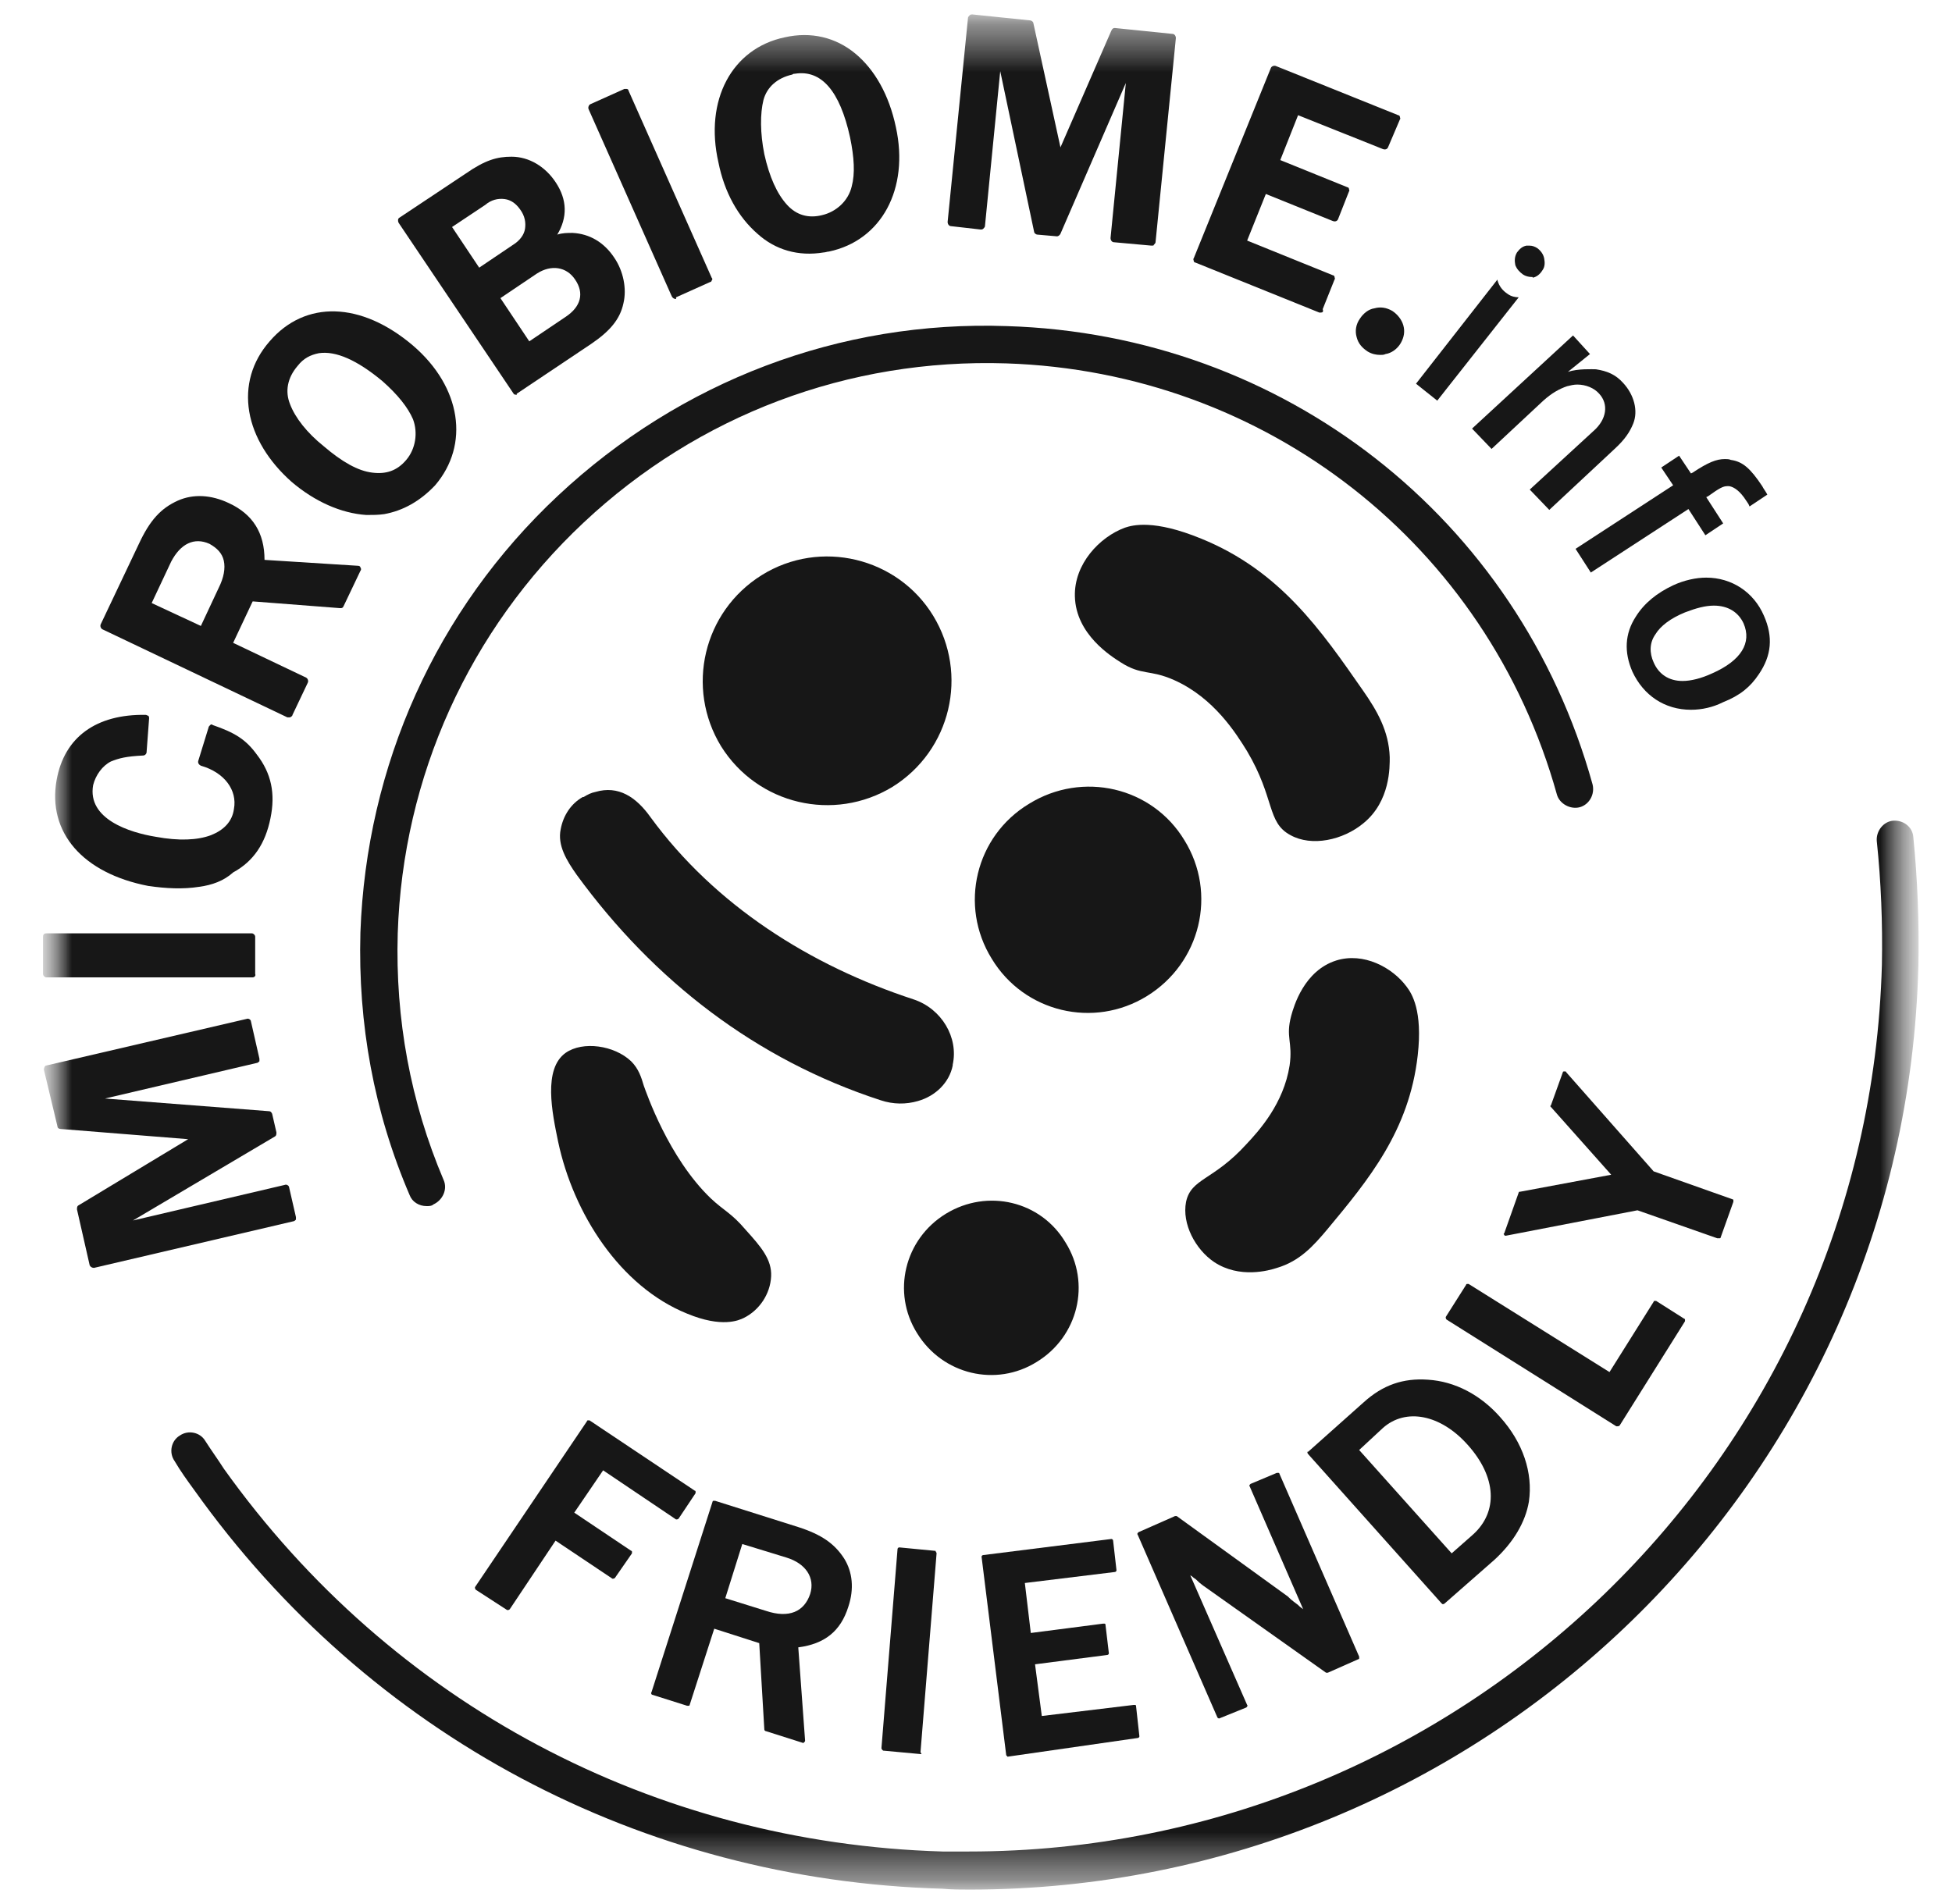
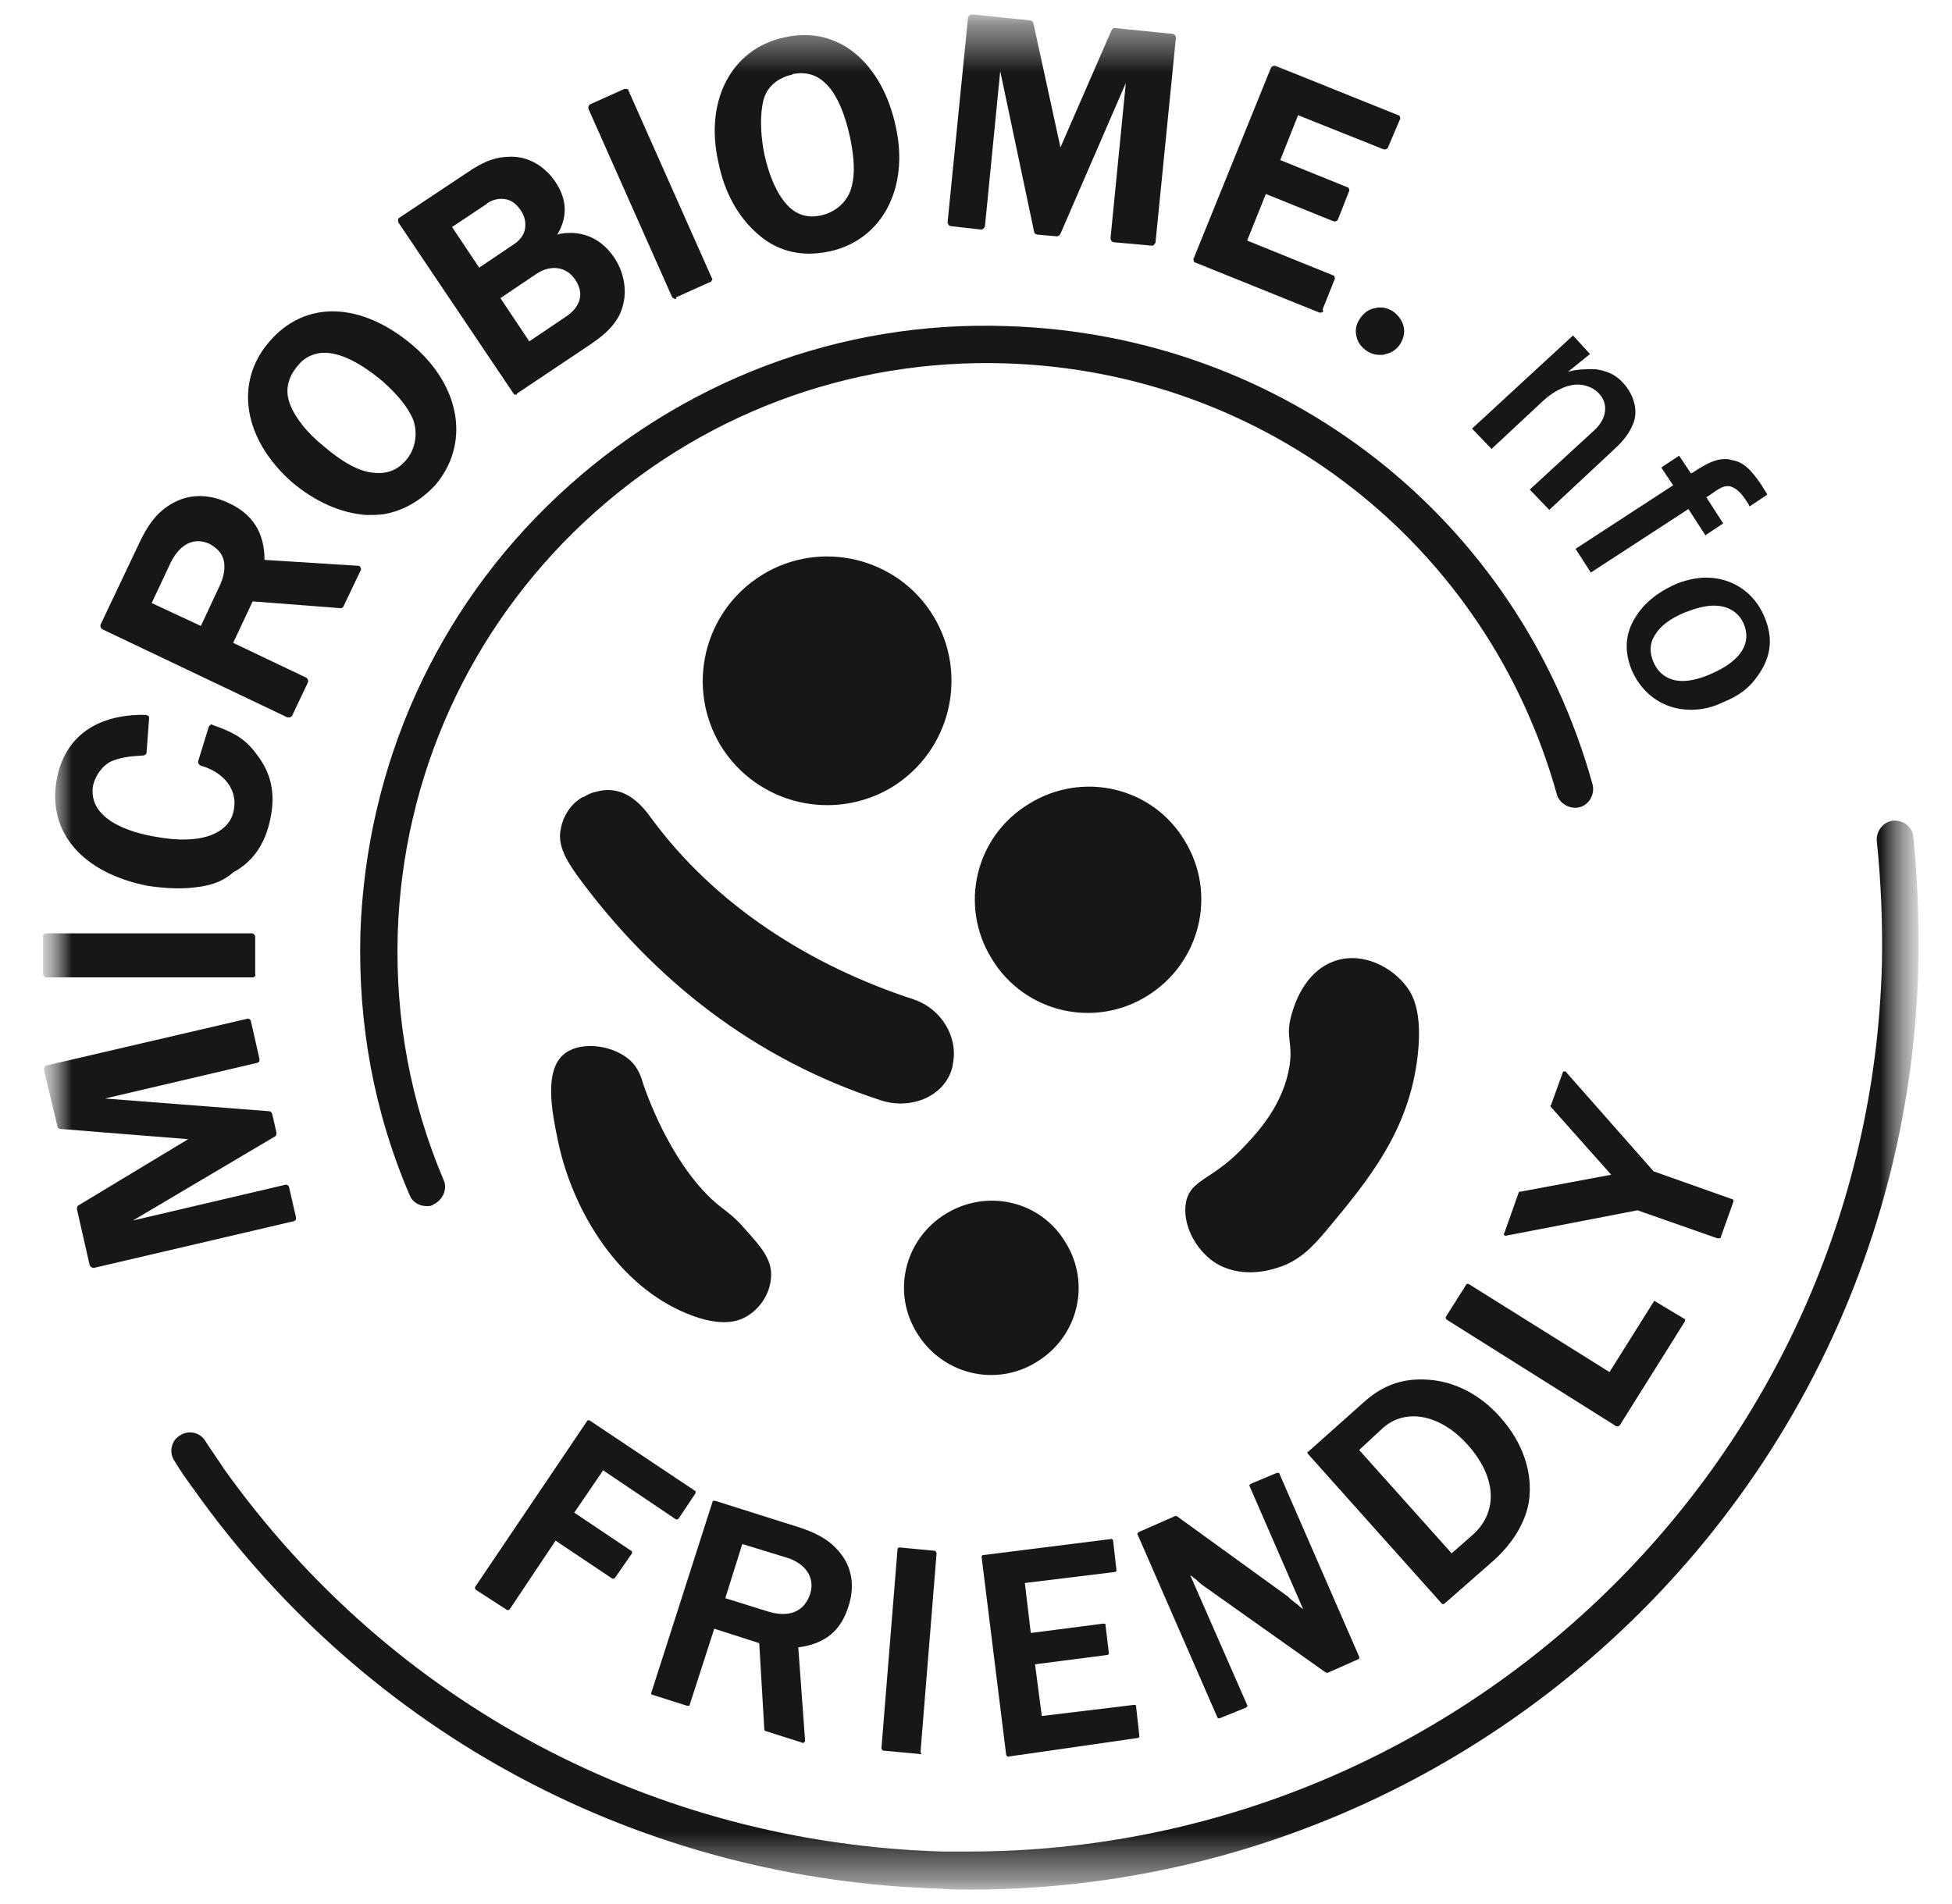
<svg xmlns="http://www.w3.org/2000/svg" fill="none" viewBox="0 0 41 40" height="40" width="41">
  <g clip-path="url(#clip0_825_462)">
    <mask height="40" width="41" y="0" x="0" maskUnits="userSpaceOnUse" style="mask-type:luminance" id="mask0_825_462">
      <path fill="white" d="M40.298 0.303H0.904V39.697H40.298V0.303Z" />
    </mask>
    <g mask="url(#mask0_825_462)">
      <mask height="40" width="41" y="0" x="0" maskUnits="userSpaceOnUse" style="mask-type:luminance" id="mask1_825_462">
        <path fill="white" d="M40.298 0.303H0.904V39.697H40.298V0.303Z" />
      </mask>
      <g mask="url(#mask1_825_462)">
        <path fill="#171717" d="M11.723 23.985C11.598 23.38 11.402 22.455 11.883 22.117C12.24 21.868 12.899 21.957 13.256 22.295C13.416 22.455 13.47 22.633 13.523 22.811C13.576 22.953 14.04 24.323 14.931 25.177C15.216 25.444 15.359 25.48 15.662 25.836C15.983 26.192 16.214 26.458 16.197 26.814C16.179 27.188 15.947 27.526 15.626 27.686C15.519 27.739 15.163 27.9 14.432 27.597C13.024 27.028 12.044 25.498 11.723 23.985Z" />
        <path fill="#171717" d="M29.778 22.171C29.6 23.755 28.744 24.787 27.871 25.836C27.586 26.174 27.3 26.495 26.819 26.637C26.659 26.69 26.035 26.868 25.5 26.512C25.108 26.246 24.823 25.712 24.912 25.249C25.019 24.751 25.483 24.804 26.178 24.039C26.445 23.755 26.962 23.185 27.087 22.384C27.158 21.886 26.997 21.797 27.122 21.335C27.176 21.139 27.39 20.392 28.067 20.178C28.637 20 29.243 20.32 29.546 20.73C29.653 20.872 29.885 21.228 29.778 22.171Z" />
        <path fill="#171717" d="M24.877 17.651C25.572 18.772 25.215 20.231 24.092 20.925C22.97 21.619 21.508 21.263 20.831 20.142C20.136 19.021 20.492 17.562 21.615 16.886C22.738 16.192 24.199 16.53 24.877 17.651Z" />
-         <path fill="#171717" d="M25.233 11.317C26.89 11.993 27.746 13.238 28.637 14.519C28.922 14.929 29.172 15.356 29.19 15.907C29.19 16.103 29.207 16.832 28.637 17.295C28.209 17.651 27.55 17.793 27.104 17.544C26.605 17.277 26.784 16.779 26.195 15.783C25.964 15.409 25.5 14.662 24.663 14.288C24.146 14.057 23.985 14.199 23.54 13.915C23.344 13.79 22.595 13.327 22.577 12.527C22.559 11.85 23.094 11.281 23.629 11.085C23.789 11.032 24.235 10.907 25.233 11.317Z" />
        <path fill="#171717" d="M19.601 12.936C20.349 14.164 19.975 15.765 18.745 16.531C17.515 17.278 15.911 16.904 15.145 15.677C14.396 14.449 14.771 12.848 16 12.082C17.23 11.317 18.852 11.709 19.601 12.936Z" />
        <path fill="#171717" d="M22.381 26.103C22.916 26.957 22.649 28.078 21.775 28.612C20.92 29.146 19.797 28.879 19.262 28.007C18.728 27.153 18.995 26.032 19.868 25.498C20.742 24.965 21.864 25.231 22.381 26.103Z" />
        <path fill="#171717" d="M12.115 18.381C13.737 20.605 15.876 22.26 18.496 23.114C18.763 23.203 19.031 23.203 19.28 23.131C19.654 23.025 19.94 22.74 20.011 22.384V22.366C20.136 21.797 19.779 21.192 19.191 20.996C17.017 20.285 15.02 19.021 13.666 17.171C13.363 16.744 12.989 16.495 12.507 16.637C12.418 16.655 12.347 16.69 12.258 16.744H12.24C11.99 16.886 11.83 17.135 11.777 17.42C11.705 17.758 11.901 18.078 12.115 18.381Z" />
        <path fill="#171717" d="M8.96 25.338C8.8 25.338 8.657 25.249 8.604 25.107C7.855 23.363 7.517 21.513 7.57 19.591C7.695 16.086 9.156 12.812 11.723 10.41C14.29 8.008 17.64 6.727 21.151 6.851C26.962 7.029 31.899 10.89 33.45 16.477C33.503 16.691 33.378 16.904 33.182 16.958C32.986 17.011 32.755 16.887 32.701 16.691C31.239 11.442 26.588 7.812 21.134 7.634C17.819 7.527 14.664 8.72 12.258 10.979C9.851 13.239 8.461 16.317 8.354 19.609C8.301 21.406 8.622 23.15 9.317 24.787C9.406 24.983 9.299 25.214 9.103 25.303C9.067 25.338 9.014 25.338 8.96 25.338Z" />
        <path fill="#171717" d="M20.367 39.697C20.171 39.697 19.993 39.697 19.797 39.679C13.488 39.501 7.749 36.459 4.077 31.299C3.934 31.103 3.792 30.907 3.667 30.694C3.542 30.516 3.596 30.267 3.774 30.16C3.952 30.035 4.202 30.089 4.309 30.267C4.433 30.462 4.576 30.658 4.701 30.854C8.23 35.8 13.737 38.718 19.797 38.897C19.975 38.897 20.171 38.897 20.35 38.897C30.687 38.897 39.242 30.658 39.528 20.267C39.545 19.395 39.51 18.523 39.42 17.669C39.403 17.456 39.563 17.26 39.759 17.242C39.973 17.224 40.169 17.367 40.187 17.58C40.276 18.47 40.312 19.377 40.294 20.285C40.026 31.121 31.133 39.697 20.367 39.697Z" />
        <path fill="#171717" d="M28.994 7.456C28.905 7.456 28.816 7.438 28.727 7.385C28.62 7.314 28.53 7.225 28.495 7.082C28.459 6.958 28.477 6.815 28.566 6.691C28.637 6.584 28.744 6.495 28.869 6.477C28.994 6.442 29.119 6.46 29.243 6.531C29.35 6.602 29.439 6.709 29.475 6.833C29.511 6.958 29.493 7.082 29.422 7.207C29.35 7.331 29.226 7.42 29.101 7.438C29.065 7.456 29.03 7.456 28.994 7.456Z" />
        <path fill="#171717" d="M10.653 33.825L9.994 33.398C9.976 33.38 9.976 33.362 9.976 33.344L12.329 29.857C12.329 29.839 12.347 29.839 12.347 29.839C12.364 29.839 12.364 29.839 12.382 29.839L14.592 31.316C14.61 31.316 14.61 31.334 14.61 31.334C14.61 31.351 14.61 31.351 14.61 31.369L14.254 31.903C14.236 31.921 14.218 31.921 14.2 31.921L12.668 30.889L12.062 31.778L13.256 32.579C13.274 32.579 13.274 32.597 13.274 32.597C13.274 32.615 13.274 32.615 13.274 32.633L12.917 33.148C12.899 33.166 12.881 33.166 12.864 33.166L11.669 32.366L10.707 33.807C10.689 33.825 10.671 33.825 10.653 33.825Z" />
        <path fill="#171717" d="M16.874 36.618L16.09 36.369C16.072 36.369 16.054 36.351 16.054 36.333L15.947 34.519L15.002 34.216L14.486 35.817C14.486 35.835 14.468 35.835 14.468 35.835C14.468 35.835 14.45 35.835 14.432 35.835L13.701 35.604C13.684 35.604 13.666 35.568 13.684 35.55L14.967 31.547C14.967 31.529 14.985 31.529 14.985 31.529C14.985 31.529 15.002 31.529 15.02 31.529L16.767 32.081C17.266 32.241 17.533 32.437 17.729 32.739C17.908 33.024 17.943 33.38 17.819 33.753C17.658 34.269 17.32 34.536 16.767 34.608L16.91 36.565C16.91 36.583 16.91 36.583 16.892 36.6L16.874 36.618ZM16.09 33.842C16.571 34.002 16.892 33.86 17.017 33.486C17.123 33.148 16.927 32.846 16.517 32.721L15.591 32.437L15.234 33.575L16.09 33.842Z" />
        <path fill="#171717" d="M19.334 36.85L18.567 36.779C18.549 36.779 18.549 36.779 18.532 36.761C18.532 36.761 18.514 36.743 18.514 36.725L18.852 32.544C18.852 32.526 18.87 32.508 18.888 32.508L19.637 32.58C19.654 32.58 19.654 32.58 19.654 32.597C19.654 32.597 19.672 32.615 19.672 32.633L19.334 36.814C19.369 36.85 19.352 36.85 19.334 36.85Z" />
        <path fill="#171717" d="M21.169 36.904C21.152 36.904 21.152 36.904 21.152 36.886C21.134 36.886 21.134 36.868 21.134 36.868L20.617 32.704C20.617 32.687 20.635 32.669 20.653 32.669L23.344 32.331C23.362 32.331 23.38 32.349 23.38 32.366L23.451 32.989C23.451 33.007 23.433 33.025 23.415 33.025L21.526 33.256L21.651 34.306L23.166 34.11C23.183 34.11 23.183 34.11 23.201 34.11C23.219 34.11 23.219 34.128 23.219 34.128L23.291 34.733C23.291 34.751 23.273 34.768 23.255 34.768L21.74 34.964L21.882 36.05L23.807 35.818C23.825 35.818 23.825 35.818 23.843 35.818C23.861 35.818 23.861 35.836 23.861 35.836L23.932 36.477C23.932 36.494 23.914 36.512 23.896 36.512L21.169 36.904Z" />
        <path fill="#171717" d="M25.607 36.102C25.59 36.102 25.572 36.084 25.572 36.084L23.896 32.241C23.878 32.223 23.896 32.206 23.914 32.188L24.68 31.85C24.698 31.85 24.698 31.85 24.716 31.85L27.051 33.54C27.051 33.54 27.069 33.558 27.087 33.575C27.122 33.611 27.194 33.664 27.265 33.718L27.283 33.736C27.318 33.771 27.354 33.789 27.372 33.807L26.249 31.227C26.231 31.209 26.249 31.191 26.267 31.174L26.819 30.942C26.837 30.942 26.837 30.942 26.855 30.942C26.873 30.942 26.873 30.96 26.873 30.96L28.548 34.803C28.548 34.821 28.548 34.821 28.548 34.839C28.548 34.857 28.53 34.857 28.53 34.857L27.889 35.141C27.871 35.141 27.871 35.141 27.853 35.141L25.269 33.309C25.251 33.291 25.215 33.273 25.162 33.22C25.144 33.202 25.108 33.166 25.073 33.148C25.055 33.131 25.037 33.113 25.001 33.095L26.195 35.818C26.213 35.835 26.195 35.853 26.178 35.871L25.607 36.102Z" />
        <path fill="#171717" d="M30.312 33.7C30.295 33.7 30.295 33.7 30.277 33.682L27.479 30.551C27.479 30.551 27.461 30.533 27.461 30.515C27.461 30.497 27.461 30.497 27.479 30.497L28.637 29.465C29.047 29.092 29.475 28.949 29.992 28.985C30.562 29.02 31.097 29.305 31.507 29.768C31.988 30.302 32.202 30.942 32.113 31.547C32.041 31.974 31.792 32.401 31.382 32.775L30.348 33.682C30.33 33.7 30.312 33.7 30.312 33.7ZM28.548 30.462L30.491 32.633L30.936 32.241C31.471 31.761 31.435 31.031 30.829 30.355C30.259 29.714 29.528 29.572 29.047 29.999L28.548 30.462Z" />
-         <path fill="#171717" d="M33.967 29.964H33.949L30.384 27.722C30.366 27.704 30.366 27.686 30.366 27.668L30.794 26.992C30.794 26.974 30.812 26.974 30.812 26.974C30.83 26.974 30.83 26.974 30.848 26.974L33.806 28.825L34.733 27.348C34.733 27.33 34.751 27.33 34.751 27.33C34.769 27.33 34.769 27.33 34.786 27.33L35.375 27.704C35.392 27.704 35.392 27.722 35.392 27.722C35.392 27.739 35.392 27.739 35.392 27.757L34.02 29.946C34.002 29.964 33.984 29.964 33.967 29.964Z" />
+         <path fill="#171717" d="M33.967 29.964H33.949L30.384 27.722C30.366 27.704 30.366 27.686 30.366 27.668L30.794 26.992C30.794 26.974 30.812 26.974 30.812 26.974C30.83 26.974 30.83 26.974 30.848 26.974L33.806 28.825L34.733 27.348C34.733 27.33 34.751 27.33 34.751 27.33L35.375 27.704C35.392 27.704 35.392 27.722 35.392 27.722C35.392 27.739 35.392 27.739 35.392 27.757L34.02 29.946C34.002 29.964 33.984 29.964 33.967 29.964Z" />
        <path fill="#171717" d="M36.07 26.014L34.394 25.426L31.631 25.96C31.614 25.96 31.596 25.96 31.596 25.942C31.578 25.924 31.578 25.924 31.596 25.907L31.899 25.053C31.899 25.035 31.917 25.035 31.934 25.035L33.842 24.679L32.576 23.256C32.558 23.238 32.558 23.238 32.576 23.22L32.826 22.526C32.826 22.508 32.843 22.508 32.861 22.508C32.879 22.508 32.897 22.508 32.897 22.526L34.733 24.608L36.39 25.195C36.408 25.195 36.408 25.213 36.408 25.213C36.408 25.23 36.408 25.23 36.408 25.248L36.141 25.996C36.141 26.014 36.123 26.014 36.123 26.014C36.087 26.014 36.07 26.014 36.07 26.014Z" />
        <path fill="#171717" d="M1.974 26.636C1.938 26.636 1.902 26.618 1.884 26.583L1.617 25.408C1.617 25.373 1.617 25.337 1.653 25.32L3.952 23.932L1.278 23.718C1.243 23.718 1.207 23.7 1.207 23.665L0.922 22.473C0.922 22.437 0.94 22.384 0.975 22.384L5.182 21.405C5.217 21.387 5.271 21.423 5.271 21.458L5.449 22.241C5.449 22.259 5.449 22.277 5.449 22.295C5.431 22.312 5.413 22.33 5.396 22.33L2.205 23.078L5.645 23.344C5.681 23.344 5.699 23.362 5.716 23.398L5.806 23.789C5.806 23.825 5.806 23.86 5.77 23.878L2.793 25.64L5.984 24.892C6.019 24.875 6.073 24.91 6.073 24.946L6.216 25.569C6.216 25.586 6.216 25.604 6.216 25.622C6.198 25.64 6.18 25.657 6.162 25.657L1.974 26.636C1.991 26.636 1.991 26.636 1.974 26.636Z" />
        <path fill="#171717" d="M5.307 20.533H0.976C0.94 20.533 0.904 20.498 0.904 20.462V19.679C0.904 19.662 0.904 19.644 0.922 19.626C0.94 19.608 0.958 19.608 0.976 19.608H5.289C5.324 19.608 5.36 19.644 5.36 19.679V20.462C5.378 20.498 5.342 20.533 5.307 20.533Z" />
        <path fill="#171717" d="M4.184 18.63C3.845 18.684 3.489 18.666 3.114 18.612C1.742 18.346 0.993 17.491 1.189 16.388C1.35 15.481 2.027 15 3.061 15.018C3.079 15.018 3.096 15.036 3.114 15.036C3.132 15.054 3.132 15.072 3.132 15.089L3.079 15.801C3.079 15.837 3.043 15.872 3.007 15.872C2.651 15.89 2.508 15.926 2.33 15.997C2.152 16.086 2.009 16.282 1.956 16.495C1.831 17.207 2.722 17.491 3.275 17.58C3.756 17.669 4.148 17.652 4.433 17.545C4.701 17.438 4.879 17.26 4.914 16.993C4.986 16.602 4.718 16.228 4.219 16.086C4.184 16.068 4.148 16.032 4.166 15.979L4.38 15.285C4.38 15.267 4.398 15.249 4.415 15.232C4.433 15.214 4.451 15.214 4.469 15.232C4.932 15.392 5.164 15.534 5.396 15.854C5.699 16.246 5.788 16.673 5.681 17.189C5.574 17.723 5.324 18.096 4.897 18.328C4.701 18.506 4.451 18.595 4.184 18.63Z" />
        <path fill="#171717" d="M6.091 15.071C6.073 15.071 6.055 15.071 6.037 15.071L2.152 13.221C2.116 13.203 2.098 13.15 2.116 13.114L2.918 11.424C3.15 10.925 3.382 10.676 3.738 10.516C4.059 10.374 4.433 10.392 4.808 10.57C5.307 10.801 5.556 11.192 5.556 11.762L7.517 11.886C7.552 11.886 7.57 11.904 7.57 11.922C7.588 11.94 7.588 11.975 7.57 11.993L7.214 12.74C7.196 12.776 7.178 12.776 7.142 12.776L5.307 12.634L4.897 13.505L6.429 14.235C6.465 14.253 6.483 14.306 6.465 14.342L6.144 15.018C6.144 15.036 6.126 15.053 6.091 15.071ZM3.186 12.669L4.219 13.15L4.594 12.349C4.701 12.136 4.736 11.94 4.701 11.78C4.665 11.62 4.558 11.513 4.398 11.424C4.077 11.281 3.792 11.424 3.596 11.797L3.186 12.669Z" />
        <path fill="#171717" d="M8.069 10.801C7.945 10.819 7.82 10.819 7.695 10.819C7.16 10.783 6.608 10.534 6.127 10.125C5.645 9.698 5.325 9.182 5.235 8.648C5.146 8.114 5.289 7.598 5.663 7.171C6.412 6.3 7.588 6.335 8.675 7.26C9.691 8.132 9.869 9.342 9.139 10.196C8.818 10.534 8.461 10.73 8.069 10.801ZM6.697 7.42C6.519 7.456 6.376 7.527 6.251 7.687C6.037 7.936 5.984 8.221 6.091 8.488C6.198 8.773 6.447 9.093 6.804 9.378C7.178 9.698 7.517 9.894 7.82 9.929C8.105 9.965 8.337 9.894 8.533 9.662C8.729 9.431 8.782 9.093 8.675 8.808C8.568 8.559 8.355 8.292 8.034 8.008C7.499 7.563 7.053 7.367 6.697 7.42Z" />
        <path fill="#171717" d="M10.85 8.292C10.814 8.292 10.796 8.292 10.778 8.256L8.372 4.68C8.354 4.644 8.354 4.591 8.39 4.573L9.78 3.648C10.19 3.363 10.44 3.292 10.743 3.292C11.117 3.292 11.456 3.505 11.669 3.826C11.919 4.199 11.919 4.573 11.705 4.929C11.812 4.893 11.919 4.893 12.026 4.893C12.382 4.911 12.685 5.089 12.899 5.409C13.095 5.694 13.167 6.068 13.095 6.37C13.024 6.708 12.81 6.957 12.418 7.224L10.85 8.274C10.867 8.292 10.85 8.292 10.85 8.292ZM10.511 6.263L11.117 7.171L11.883 6.655C12.204 6.441 12.275 6.157 12.079 5.872C11.901 5.605 11.58 5.552 11.277 5.747L10.511 6.263ZM9.495 4.769L10.065 5.623L10.778 5.142C10.921 5.053 11.01 4.929 11.028 4.804C11.046 4.68 11.028 4.537 10.921 4.395C10.832 4.27 10.725 4.199 10.6 4.182C10.457 4.164 10.315 4.199 10.19 4.306L9.495 4.769Z" />
        <path fill="#171717" d="M14.2 6.282C14.165 6.282 14.129 6.264 14.111 6.228L12.364 2.296C12.347 2.261 12.364 2.207 12.4 2.189L13.113 1.869C13.131 1.869 13.149 1.869 13.167 1.869C13.184 1.869 13.202 1.887 13.202 1.905L14.949 5.837C14.967 5.855 14.967 5.873 14.949 5.89C14.949 5.908 14.931 5.926 14.913 5.926L14.2 6.246C14.2 6.282 14.2 6.282 14.2 6.282Z" />
        <path fill="#171717" d="M17.302 5.303C16.767 5.392 16.286 5.25 15.911 4.912C15.502 4.556 15.216 4.04 15.091 3.417C14.789 2.1 15.377 1.015 16.482 0.784C17.034 0.659 17.551 0.784 17.961 1.122C18.371 1.46 18.674 1.993 18.817 2.67C19.102 3.969 18.514 5.054 17.409 5.285C17.373 5.285 17.337 5.303 17.302 5.303ZM16.696 1.549C16.678 1.549 16.66 1.549 16.642 1.566C16.321 1.638 16.108 1.833 16.036 2.1C15.965 2.385 15.965 2.794 16.054 3.239C16.161 3.719 16.321 4.075 16.535 4.307C16.731 4.52 16.981 4.591 17.266 4.52C17.569 4.449 17.819 4.218 17.89 3.915C17.961 3.648 17.943 3.31 17.854 2.883C17.64 1.905 17.248 1.46 16.696 1.549Z" />
        <path fill="#171717" d="M24.199 5.16H24.182L23.397 5.089C23.362 5.089 23.326 5.054 23.326 5L23.647 1.744L22.274 4.911C22.257 4.947 22.221 4.965 22.203 4.965L21.793 4.929C21.758 4.929 21.722 4.894 21.722 4.876L21.009 1.495L20.688 4.751C20.688 4.769 20.671 4.787 20.653 4.805C20.635 4.822 20.617 4.822 20.599 4.822L19.975 4.751C19.94 4.751 19.904 4.716 19.904 4.662L20.332 0.374C20.332 0.356 20.35 0.339 20.367 0.321C20.385 0.303 20.403 0.303 20.421 0.303L21.633 0.428C21.669 0.428 21.704 0.463 21.704 0.481L22.274 3.096L23.344 0.641C23.362 0.605 23.38 0.588 23.415 0.588L24.627 0.712C24.663 0.712 24.698 0.748 24.698 0.801L24.271 5.089C24.271 5.107 24.253 5.125 24.235 5.143C24.235 5.16 24.217 5.16 24.199 5.16Z" />
        <path fill="#171717" d="M27.746 6.566C27.728 6.566 27.71 6.566 27.71 6.566L25.108 5.516C25.09 5.516 25.073 5.499 25.073 5.481C25.073 5.463 25.055 5.445 25.073 5.427L26.695 1.424C26.712 1.388 26.766 1.371 26.802 1.388L29.368 2.42C29.386 2.42 29.404 2.438 29.404 2.456C29.404 2.474 29.422 2.491 29.404 2.509L29.154 3.096C29.136 3.132 29.101 3.15 29.047 3.132L27.265 2.42L26.891 3.363L28.299 3.933C28.317 3.933 28.334 3.951 28.334 3.968C28.334 3.986 28.352 4.004 28.334 4.022L28.103 4.609C28.085 4.644 28.049 4.662 27.996 4.644L26.588 4.075L26.195 5.054L27.996 5.783C28.014 5.783 28.031 5.801 28.031 5.819C28.031 5.837 28.049 5.854 28.031 5.872L27.782 6.495C27.8 6.548 27.782 6.566 27.746 6.566Z" />
        <path fill="#171717" d="M32.933 7.812C33.147 7.741 33.45 7.758 33.521 7.758C33.753 7.794 33.931 7.865 34.091 8.043C34.323 8.292 34.412 8.63 34.305 8.897C34.234 9.075 34.127 9.235 33.913 9.431L32.541 10.712L32.131 10.285L33.467 9.057C33.753 8.808 33.788 8.488 33.592 8.274C33.485 8.15 33.307 8.079 33.129 8.079C33.057 8.079 32.986 8.096 32.915 8.114C32.755 8.168 32.594 8.257 32.416 8.417L31.329 9.431L30.919 9.004L33.04 7.047L33.396 7.438L32.933 7.812Z" />
        <path fill="#171717" d="M33.093 11.53L35.143 10.195L34.893 9.822L35.268 9.573L35.517 9.946L35.553 9.929C35.874 9.715 36.052 9.644 36.23 9.644C36.266 9.644 36.319 9.644 36.355 9.662C36.605 9.697 36.765 9.84 37.014 10.213C37.05 10.284 37.086 10.32 37.121 10.391L36.747 10.64C36.729 10.587 36.711 10.569 36.676 10.516C36.551 10.32 36.426 10.231 36.319 10.213C36.301 10.213 36.301 10.213 36.284 10.213C36.194 10.213 36.123 10.249 35.874 10.427L35.838 10.444L36.194 10.996L35.82 11.245L35.464 10.694L33.414 12.028L33.093 11.53Z" />
        <path fill="#171717" d="M35.517 14.911C34.965 14.911 34.519 14.609 34.287 14.11C34.109 13.701 34.127 13.31 34.359 12.954C34.537 12.669 34.804 12.456 35.143 12.296C35.375 12.189 35.624 12.135 35.838 12.135C36.373 12.135 36.836 12.438 37.05 12.936C37.246 13.381 37.21 13.772 36.943 14.164C36.765 14.431 36.551 14.609 36.194 14.751C35.981 14.858 35.749 14.911 35.517 14.911ZM35.998 12.723C35.82 12.723 35.624 12.776 35.392 12.865C35.089 12.989 34.876 13.15 34.769 13.328C34.644 13.505 34.644 13.719 34.733 13.915C34.84 14.164 35.054 14.306 35.339 14.306C35.517 14.306 35.731 14.253 35.963 14.146C36.569 13.879 36.8 13.505 36.622 13.096C36.515 12.865 36.301 12.723 35.998 12.723Z" />
-         <path fill="#171717" d="M29.742 8.061L31.453 5.872V5.89C31.489 6.015 31.56 6.104 31.667 6.175C31.739 6.228 31.828 6.246 31.899 6.246L30.188 8.417L29.742 8.061Z" />
-         <path fill="#171717" d="M32.166 5.819C32.113 5.819 32.041 5.802 31.988 5.766C31.917 5.713 31.863 5.659 31.828 5.57C31.81 5.481 31.81 5.392 31.863 5.303C31.917 5.232 31.97 5.179 32.059 5.161C32.077 5.161 32.113 5.161 32.131 5.161C32.184 5.161 32.237 5.179 32.291 5.214C32.362 5.268 32.416 5.339 32.434 5.428C32.451 5.517 32.451 5.606 32.398 5.677C32.344 5.766 32.273 5.819 32.184 5.837C32.22 5.819 32.184 5.819 32.166 5.819Z" />
      </g>
    </g>
  </g>
  <defs>
    <clipPath id="clip0_825_462">
      <rect transform="translate(0.5)" fill="white" height="40" width="40" />
    </clipPath>
  </defs>
</svg>